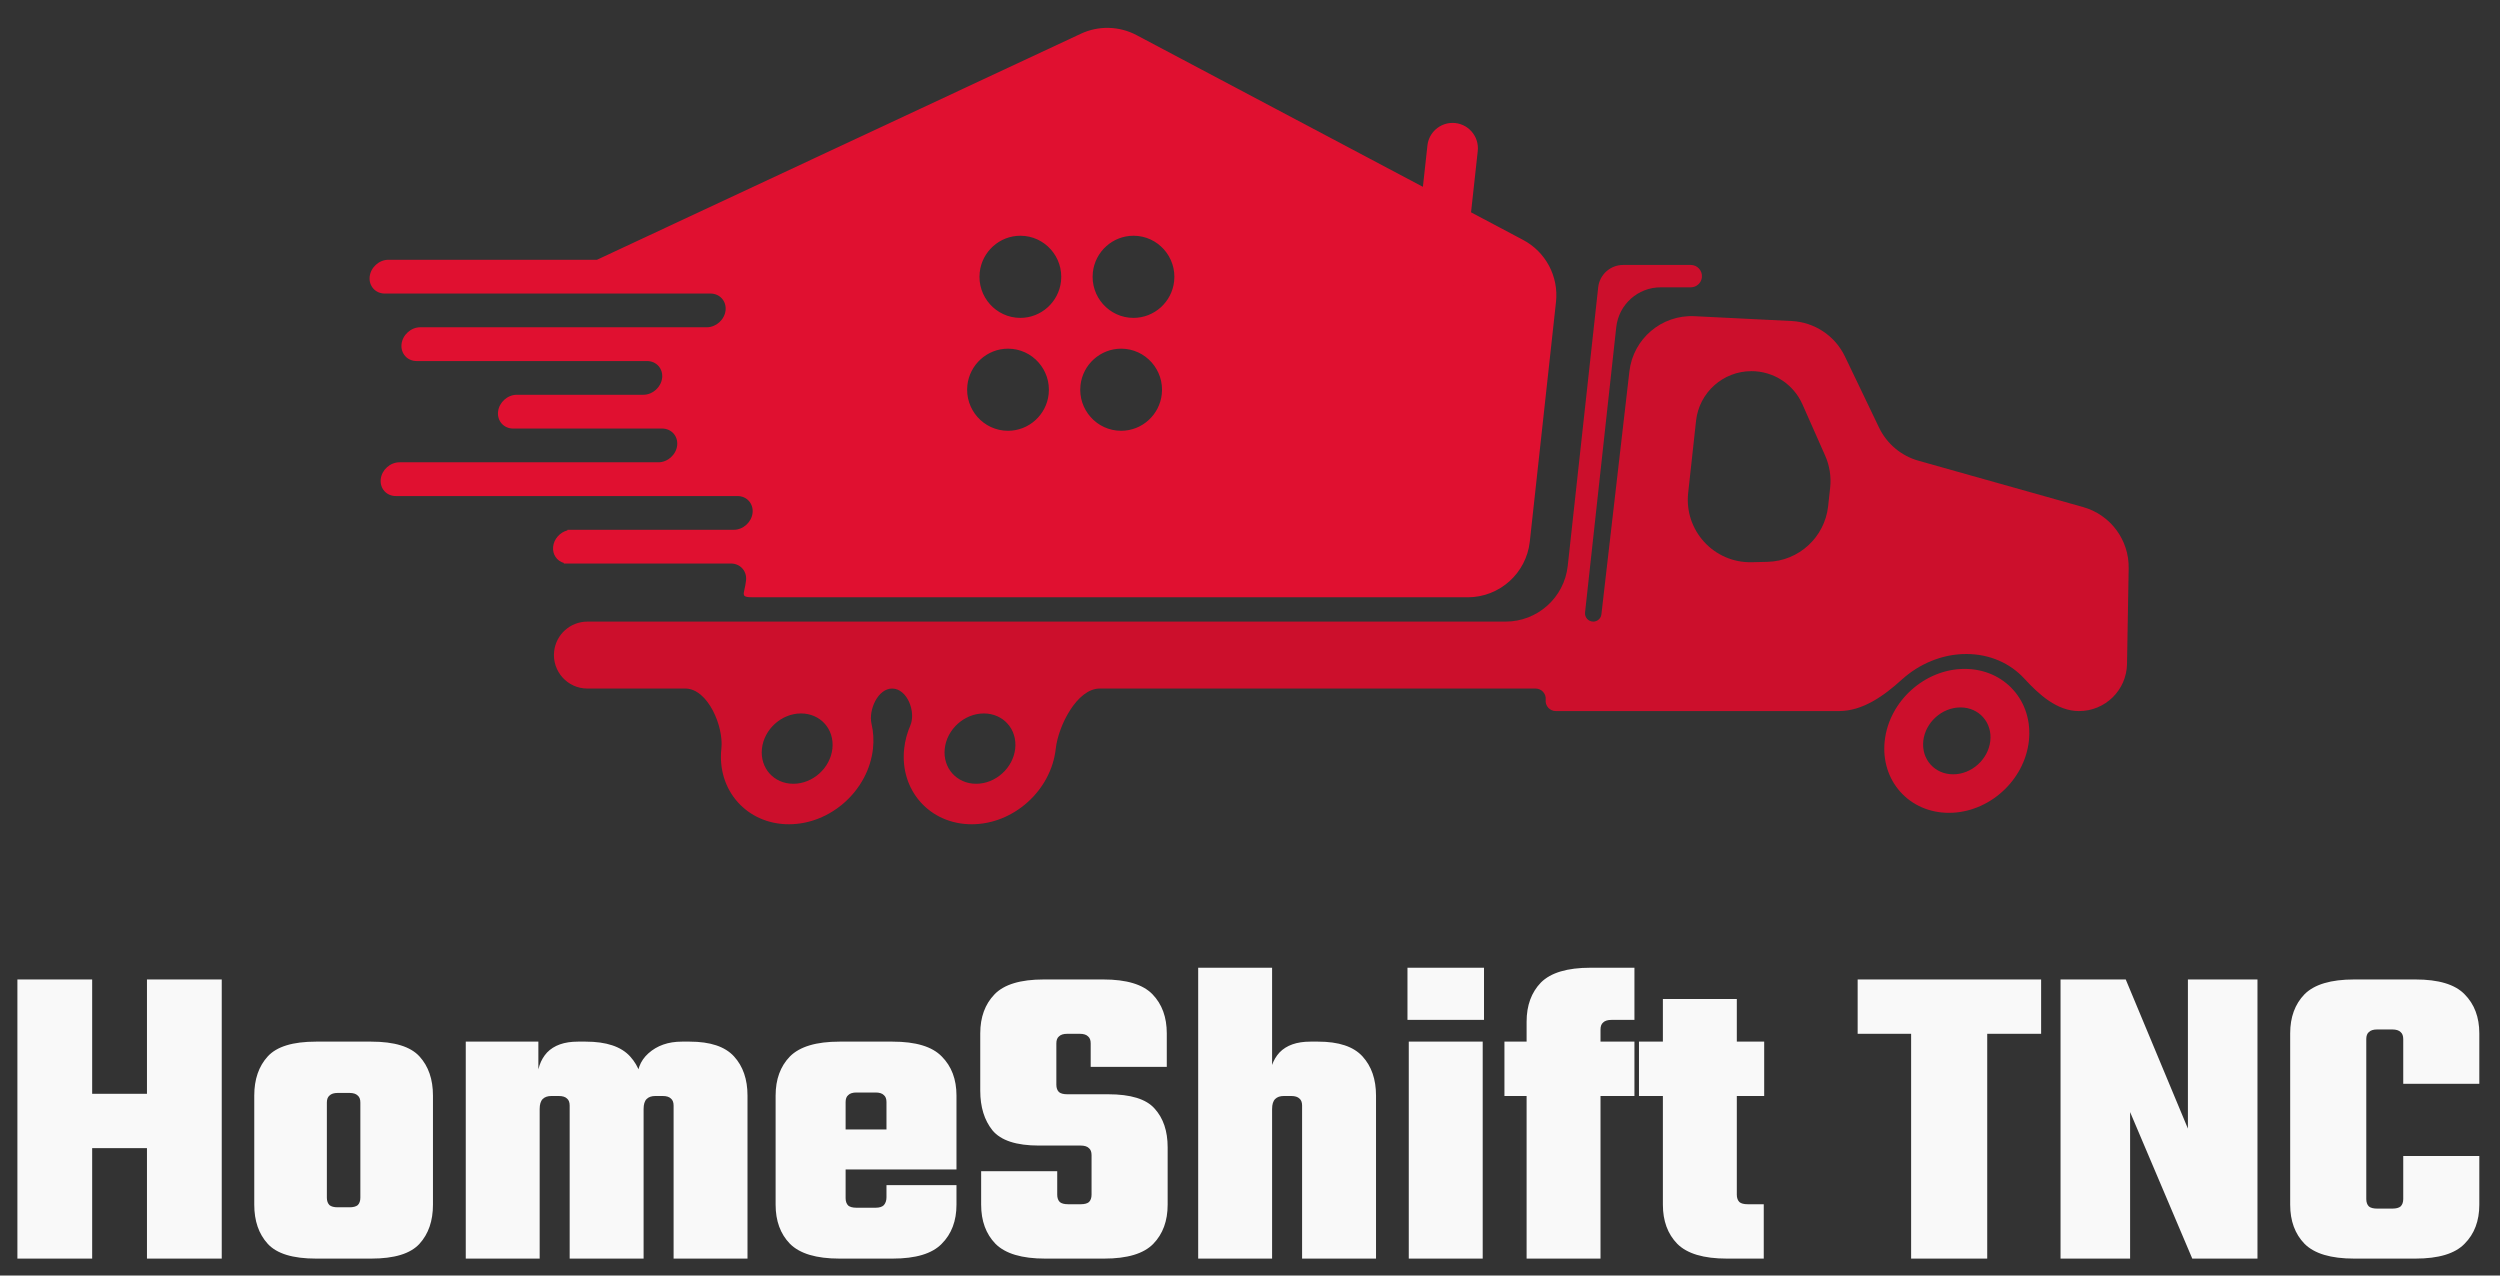
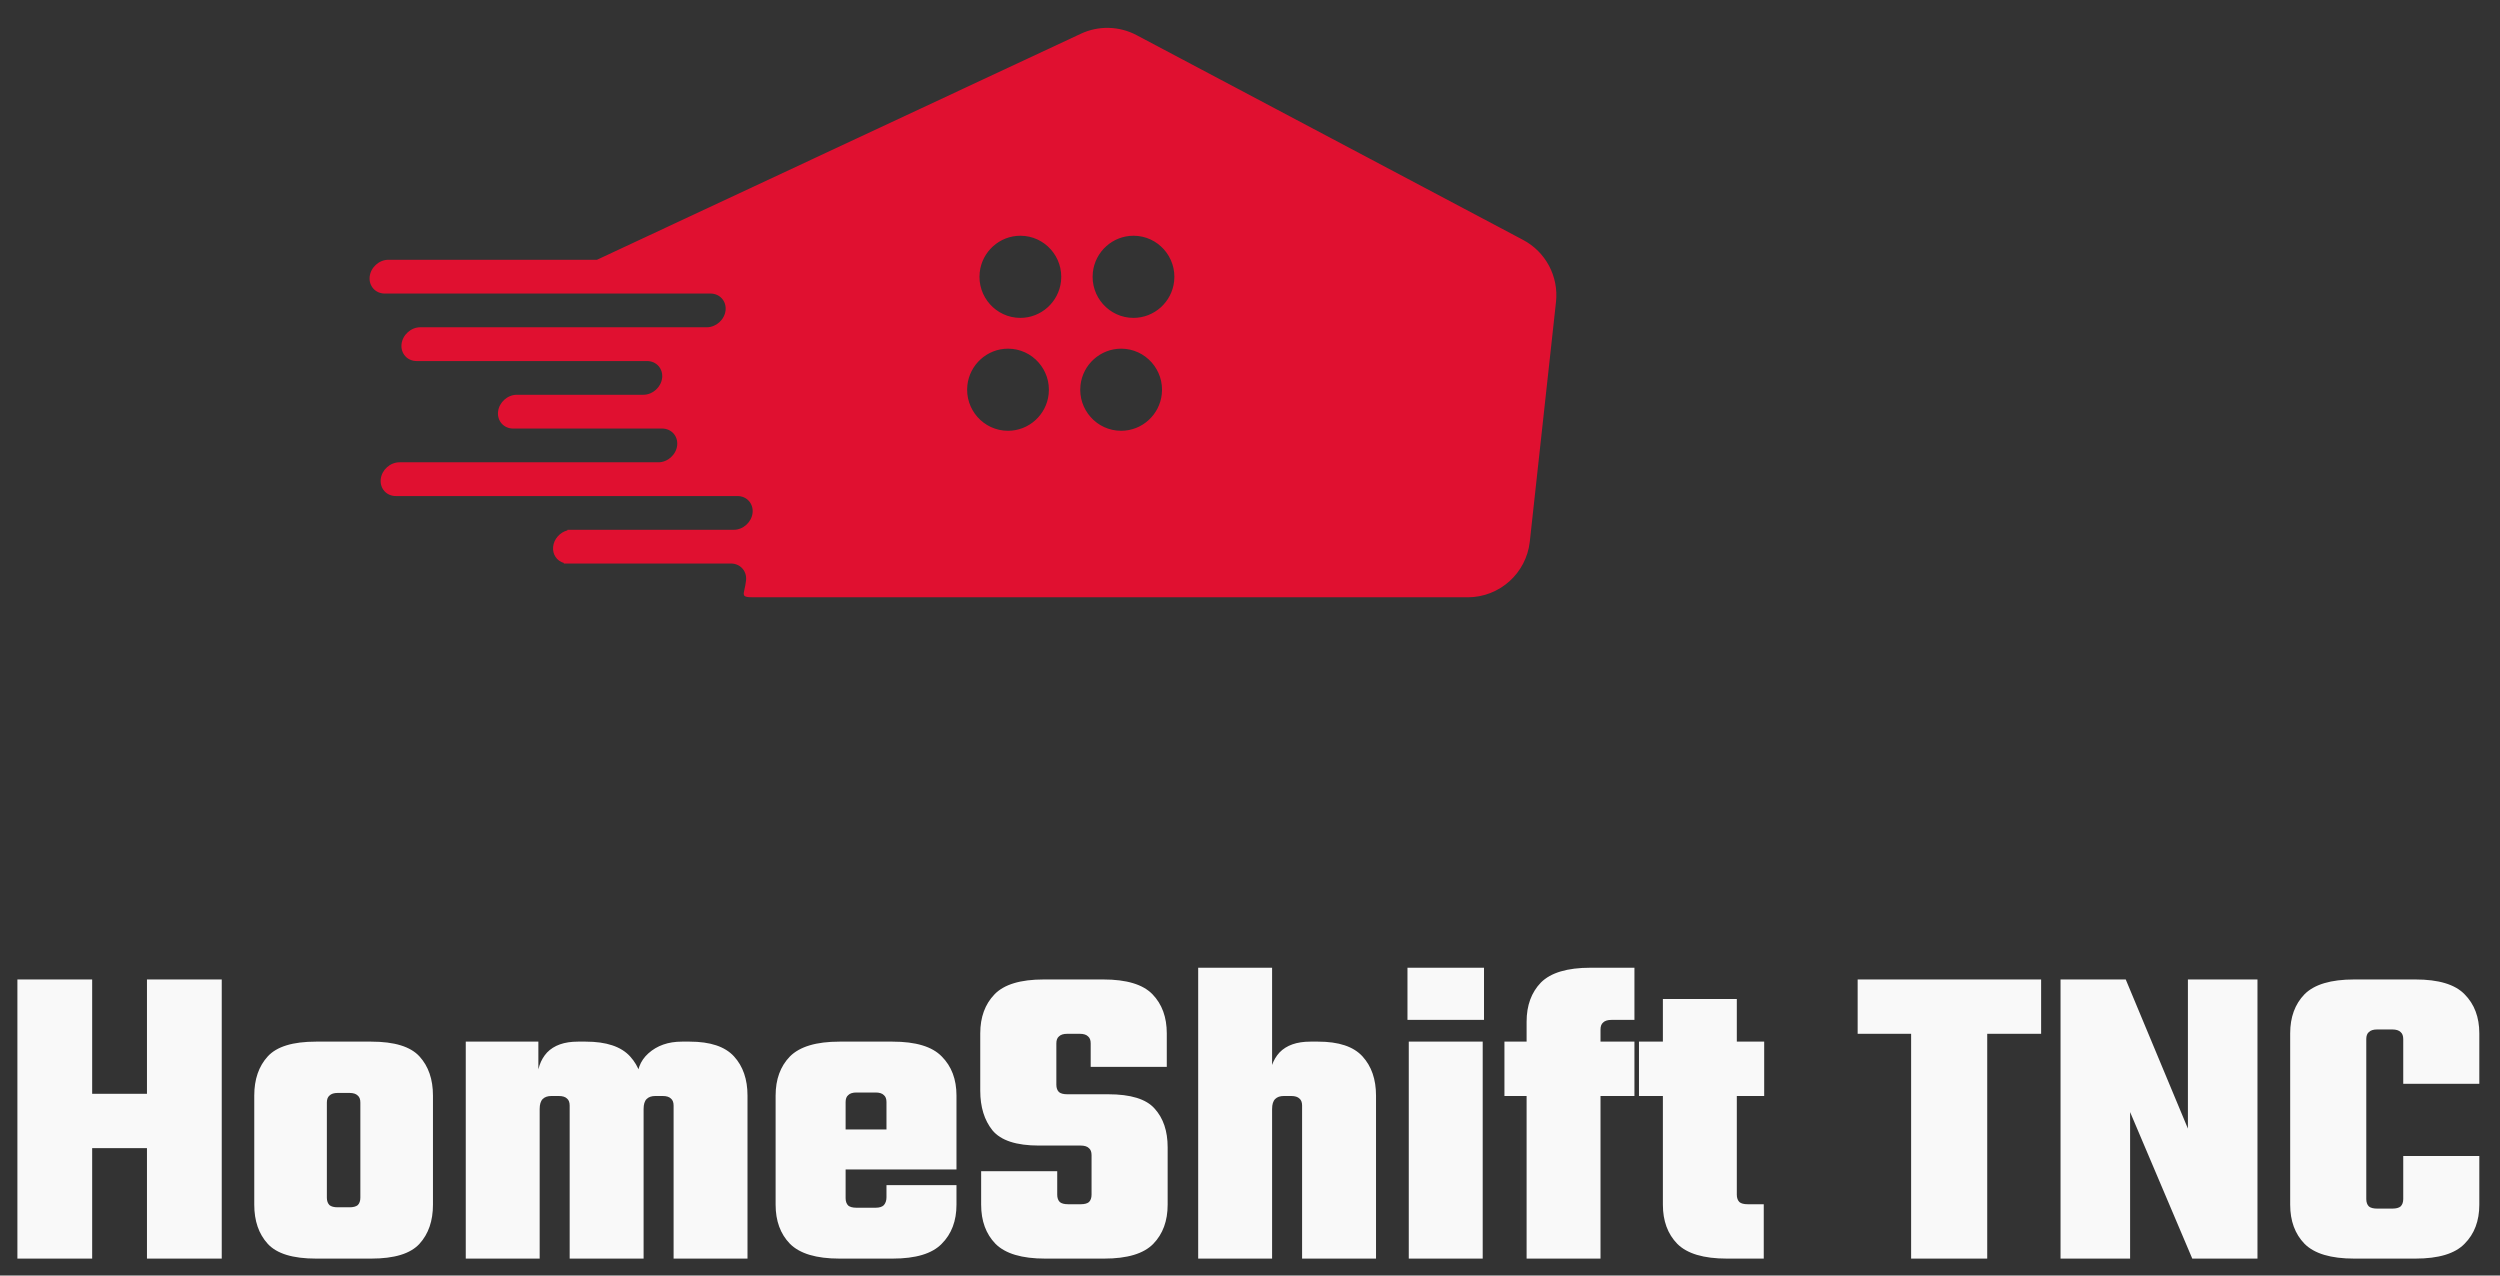
<svg xmlns="http://www.w3.org/2000/svg" width="98" height="50" viewBox="0 0 98 50" fill="none">
  <rect x="0" y="0" width="98" height="50" fill="#333333" stroke="none" />
  <g clip-path="url(#clip0_516_373)">
-     <path fill-rule="evenodd" clip-rule="evenodd" d="M28.278 29.346C28.374 28.473 27.744 26.991 26.866 26.991H23.026C22.245 26.991 21.637 26.312 21.722 25.536C21.794 24.871 22.356 24.367 23.026 24.367H59.019C60.269 24.367 61.319 23.426 61.455 22.183L62.649 11.263C62.703 10.764 63.125 10.386 63.627 10.386H66.278C66.539 10.386 66.742 10.613 66.714 10.872C66.69 11.095 66.502 11.263 66.278 11.263H65.099C64.205 11.263 63.455 11.936 63.357 12.825L62.134 24.009C62.113 24.2 62.263 24.367 62.455 24.367C62.619 24.367 62.757 24.244 62.775 24.081L63.872 14.562C64.019 13.279 65.137 12.331 66.427 12.395L70.232 12.584C71.13 12.629 71.931 13.161 72.32 13.971L73.659 16.762C73.964 17.397 74.527 17.87 75.205 18.061L81.658 19.877C82.73 20.178 83.464 21.165 83.444 22.278L83.379 26.028C83.361 27.053 82.525 27.874 81.499 27.874C80.641 27.874 79.936 27.235 79.355 26.603C78.806 26.005 78.006 25.637 77.079 25.637C76.133 25.637 75.235 26.021 74.549 26.642C73.848 27.276 73.026 27.874 72.081 27.874H60.987C60.75 27.874 60.565 27.668 60.591 27.432C60.616 27.197 60.432 26.991 60.194 26.991H43.109C42.218 26.991 41.483 28.46 41.386 29.346C41.207 30.984 39.732 32.311 38.091 32.311C36.45 32.311 35.265 30.984 35.444 29.346C35.478 29.03 35.561 28.726 35.684 28.441C35.916 27.901 35.559 26.991 34.972 26.991C34.41 26.991 34.036 27.834 34.165 28.381C34.236 28.684 34.257 29.008 34.221 29.346C34.041 30.984 32.566 32.311 30.925 32.311C29.284 32.311 28.099 30.984 28.278 29.346ZM38.566 27.967C37.803 27.967 37.118 28.585 37.034 29.346C36.951 30.107 37.502 30.724 38.265 30.724C39.028 30.724 39.713 30.107 39.796 29.346C39.88 28.585 39.329 27.967 38.566 27.967ZM31.4 27.967C30.637 27.967 29.951 28.585 29.868 29.346C29.785 30.107 30.335 30.724 31.099 30.724C31.861 30.724 32.547 30.107 32.63 29.346C32.713 28.585 32.163 27.967 31.4 27.967ZM70.655 15.848C70.305 15.058 69.522 14.549 68.657 14.549C67.542 14.549 66.606 15.388 66.485 16.496L66.176 19.323C66.015 20.797 67.189 22.075 68.671 22.039L69.287 22.024C70.514 21.994 71.53 21.061 71.663 19.841L71.742 19.119C71.789 18.689 71.721 18.255 71.546 17.86L70.655 15.848ZM77.015 26.221C78.576 26.221 79.703 27.484 79.532 29.042C79.362 30.6 77.96 31.863 76.398 31.863C74.838 31.863 73.71 30.6 73.881 29.042C74.051 27.484 75.455 26.221 77.015 26.221ZM76.851 27.731C76.125 27.731 75.473 28.318 75.393 29.042C75.315 29.766 75.838 30.353 76.564 30.353C77.288 30.353 77.941 29.766 78.02 29.042C78.1 28.318 77.576 27.731 76.851 27.731Z" fill="#CC0F2C" />
    <path fill-rule="evenodd" clip-rule="evenodd" d="M41.107 15.453C41.019 16.265 40.331 16.887 39.514 16.887C38.559 16.887 37.818 16.051 37.921 15.103C38.01 14.29 38.697 13.668 39.515 13.668C40.469 13.668 41.211 14.504 41.107 15.453ZM43.95 13.668C44.904 13.668 45.646 14.504 45.542 15.453C45.453 16.266 44.766 16.887 43.948 16.887C42.994 16.887 42.252 16.052 42.355 15.103C42.444 14.29 43.132 13.668 43.95 13.668ZM42.84 10.676C42.928 9.863 43.616 9.241 44.434 9.241C45.388 9.241 46.13 10.078 46.026 11.026C45.937 11.839 45.25 12.461 44.432 12.461C43.478 12.461 42.736 11.625 42.84 10.676ZM38.405 10.676C38.494 9.863 39.181 9.241 39.999 9.241C40.953 9.241 41.695 10.078 41.592 11.026C41.503 11.839 40.815 12.461 39.998 12.461C39.043 12.461 38.301 11.624 38.405 10.676ZM29.245 22.752C29.182 23.32 28.973 23.414 29.544 23.414H57.532C58.782 23.414 59.832 22.473 59.968 21.23L60.995 11.836C61.104 10.838 60.593 9.875 59.706 9.405L44.553 1.377C43.873 1.018 43.065 0.997 42.369 1.323L23.402 10.183H15.226C14.862 10.183 14.531 10.481 14.491 10.845C14.451 11.209 14.717 11.507 15.081 11.507H27.852C28.216 11.507 28.482 11.804 28.442 12.168V12.168C28.402 12.532 28.071 12.829 27.707 12.829H16.475C16.111 12.829 15.78 13.127 15.74 13.491C15.7 13.855 15.966 14.153 16.33 14.153H25.366C25.73 14.153 25.996 14.45 25.956 14.814C25.916 15.175 25.59 15.471 25.229 15.475H20.259C19.894 15.475 19.564 15.773 19.524 16.137C19.483 16.501 19.749 16.799 20.114 16.799H25.955C26.32 16.799 26.585 17.096 26.545 17.46C26.505 17.823 26.174 18.122 25.81 18.122H15.659C15.295 18.122 14.964 18.419 14.925 18.783C14.885 19.147 15.15 19.445 15.515 19.445H28.91C29.275 19.445 29.541 19.742 29.501 20.106C29.461 20.47 29.13 20.768 28.765 20.768H22.244L22.241 20.791C21.952 20.867 21.715 21.125 21.683 21.429C21.65 21.733 21.829 21.991 22.102 22.067L22.099 22.09H28.655C29.019 22.09 29.285 22.388 29.245 22.752Z" fill="#E01030" />
-     <path fill-rule="evenodd" clip-rule="evenodd" d="M55.955 5.703C56.01 5.2 56.435 4.818 56.941 4.818C57.532 4.818 57.992 5.332 57.928 5.919L57.295 11.702H55.299L55.955 5.703Z" fill="#E01030" />
  </g>
  <path d="M6.136 42.877V45.008H3.068V42.877H6.136ZM0.682 38.395H3.613V49.337H0.682V38.395ZM5.761 38.395H8.692V49.337H5.761V38.395ZM14.126 45.4V43.218C14.126 43.093 14.092 43.002 14.024 42.946C13.955 42.877 13.847 42.843 13.7 42.843H13.444V40.832H14.552C15.461 40.832 16.091 41.025 16.444 41.412C16.796 41.798 16.972 42.309 16.972 42.946V45.4H14.126ZM14.126 46.951V45.178H16.972V47.224C16.972 47.86 16.796 48.371 16.444 48.757C16.091 49.144 15.461 49.337 14.552 49.337H13.444V47.326H13.7C13.847 47.326 13.955 47.297 14.024 47.241C14.092 47.172 14.126 47.076 14.126 46.951ZM12.813 43.218V45.4H9.967V42.946C9.967 42.309 10.143 41.798 10.495 41.412C10.848 41.025 11.478 40.832 12.387 40.832H13.495V42.843H13.239C13.092 42.843 12.984 42.877 12.916 42.946C12.848 43.002 12.813 43.093 12.813 43.218ZM12.813 45.178V46.951C12.813 47.076 12.848 47.172 12.916 47.241C12.984 47.297 13.092 47.326 13.239 47.326H13.495V49.337H12.387C11.478 49.337 10.848 49.144 10.495 48.757C10.143 48.371 9.967 47.86 9.967 47.224V45.178H12.813ZM25.229 49.337H22.331V43.338C22.331 43.213 22.297 43.122 22.229 43.065C22.161 42.997 22.053 42.963 21.905 42.963H21.615C21.468 42.963 21.354 43.002 21.274 43.082C21.195 43.161 21.155 43.292 21.155 43.474V43.934H21.053V42.4C21.053 41.923 21.184 41.542 21.445 41.258C21.718 40.974 22.121 40.832 22.655 40.832H22.962C23.769 40.832 24.348 41.025 24.7 41.412C25.052 41.798 25.229 42.309 25.229 42.946V49.337ZM21.155 49.337H18.258V40.832H21.104V42.451H21.155V49.337ZM29.302 49.337H26.405V43.338C26.405 43.213 26.37 43.122 26.302 43.065C26.234 42.997 26.126 42.963 25.979 42.963H25.689C25.541 42.963 25.427 43.002 25.348 43.082C25.268 43.161 25.229 43.292 25.229 43.474V43.934H25.126L24.99 42.451C24.945 41.974 25.087 41.588 25.416 41.292C25.757 40.986 26.194 40.832 26.728 40.832H27.035C27.842 40.832 28.421 41.025 28.774 41.412C29.126 41.798 29.302 42.309 29.302 42.946V49.337ZM33.148 43.201V46.968C33.148 47.093 33.182 47.189 33.25 47.258C33.318 47.314 33.426 47.343 33.574 47.343H34.068V49.337H32.909C32 49.337 31.353 49.144 30.966 48.757C30.591 48.371 30.404 47.86 30.404 47.224V42.946C30.404 42.309 30.591 41.798 30.966 41.412C31.353 41.025 32 40.832 32.909 40.832H34.051V42.826H33.574C33.426 42.826 33.318 42.86 33.25 42.929C33.182 42.985 33.148 43.076 33.148 43.201ZM34.75 45.468V43.201C34.75 43.076 34.716 42.985 34.648 42.929C34.58 42.86 34.472 42.826 34.324 42.826H33.966V40.832H34.989C35.898 40.832 36.54 41.025 36.915 41.412C37.301 41.798 37.494 42.309 37.494 42.946V45.468H34.75ZM34.75 46.934V46.457H37.494V47.224C37.494 47.86 37.301 48.371 36.915 48.757C36.54 49.144 35.898 49.337 34.989 49.337H33.966V47.343H34.324C34.472 47.343 34.58 47.309 34.648 47.241C34.716 47.161 34.75 47.059 34.75 46.934ZM37.494 44.275V45.843H31.103V44.275H37.494ZM42.789 46.831V45.281C42.789 45.156 42.755 45.065 42.687 45.008C42.619 44.94 42.511 44.906 42.363 44.906H40.727C39.841 44.906 39.233 44.707 38.904 44.309C38.586 43.911 38.426 43.394 38.426 42.758V40.508C38.426 39.872 38.614 39.361 38.989 38.974C39.364 38.588 40.006 38.395 40.915 38.395H43.25C44.159 38.395 44.801 38.588 45.176 38.974C45.551 39.361 45.738 39.872 45.738 40.508V41.821H42.755V40.9C42.755 40.775 42.721 40.684 42.653 40.628C42.585 40.559 42.477 40.525 42.329 40.525H41.835C41.687 40.525 41.579 40.559 41.511 40.628C41.443 40.684 41.409 40.775 41.409 40.9V42.52C41.409 42.645 41.443 42.741 41.511 42.809C41.579 42.866 41.687 42.895 41.835 42.895H43.437C44.323 42.895 44.931 43.082 45.261 43.457C45.602 43.832 45.772 44.337 45.772 44.974V47.224C45.772 47.86 45.585 48.371 45.21 48.757C44.835 49.144 44.193 49.337 43.284 49.337H40.966C40.057 49.337 39.409 49.144 39.023 48.757C38.648 48.371 38.461 47.86 38.461 47.224V45.911H41.443V46.831C41.443 46.956 41.477 47.053 41.545 47.121C41.614 47.178 41.721 47.206 41.869 47.206H42.363C42.511 47.206 42.619 47.178 42.687 47.121C42.755 47.053 42.789 46.956 42.789 46.831ZM53.94 49.337H51.042V43.338C51.042 43.213 51.008 43.122 50.94 43.065C50.872 42.997 50.764 42.963 50.616 42.963H50.326C50.179 42.963 50.065 43.002 49.986 43.082C49.906 43.161 49.866 43.292 49.866 43.474V43.934H49.764V42.4C49.764 41.923 49.895 41.542 50.156 41.258C50.429 40.974 50.832 40.832 51.366 40.832H51.673C52.48 40.832 53.059 41.025 53.411 41.412C53.763 41.798 53.94 42.309 53.94 42.946V49.337ZM49.866 49.337H46.969V37.935H49.866V49.337ZM58.122 49.337H55.224V40.832H58.122V49.337ZM55.173 39.98V37.935H58.173V39.98H55.173ZM62.74 40.355V49.337H59.843V40.048C59.843 39.412 60.031 38.901 60.405 38.514C60.792 38.128 61.439 37.935 62.348 37.935H64.07V39.98H63.166C63.019 39.98 62.911 40.014 62.843 40.082C62.775 40.139 62.74 40.23 62.74 40.355ZM64.07 40.832V42.963H58.974V40.832H64.07ZM68.083 39.162V46.831C68.083 46.956 68.117 47.053 68.185 47.121C68.253 47.178 68.361 47.206 68.509 47.206H69.139V49.337H67.691C66.782 49.337 66.134 49.144 65.748 48.757C65.373 48.371 65.185 47.86 65.185 47.224V39.162H68.083ZM69.156 40.832V42.963H64.248V40.832H69.156ZM74.916 39.418H77.899V49.337H74.916V39.418ZM80.012 38.395V40.525H72.82V38.395H80.012ZM85.766 38.395H88.493V49.337H85.937L83.5 43.593V49.337H80.773V38.395H83.329L85.766 44.241V38.395ZM92.758 40.73V47.002C92.758 47.127 92.792 47.224 92.86 47.292C92.928 47.349 93.036 47.377 93.184 47.377H93.627V49.337H92.281C91.372 49.337 90.724 49.144 90.338 48.757C89.963 48.371 89.775 47.86 89.775 47.224V40.508C89.775 39.872 89.963 39.361 90.338 38.974C90.724 38.588 91.372 38.395 92.281 38.395H93.627V40.355H93.184C93.036 40.355 92.928 40.389 92.86 40.457C92.792 40.514 92.758 40.605 92.758 40.73ZM94.207 42.485V40.73C94.207 40.605 94.172 40.514 94.104 40.457C94.036 40.389 93.928 40.355 93.78 40.355H93.337V38.395H94.684C95.593 38.395 96.235 38.588 96.61 38.974C96.996 39.361 97.189 39.872 97.189 40.508V42.485H94.207ZM94.207 47.002V45.315H97.189V47.224C97.189 47.86 96.996 48.371 96.61 48.757C96.235 49.144 95.593 49.337 94.684 49.337H93.337V47.377H93.78C93.928 47.377 94.036 47.349 94.104 47.292C94.172 47.224 94.207 47.127 94.207 47.002Z" fill="#F9F9F9" />
  <defs>
    <clipPath id="clip0_516_373">
      <rect width="69.026" height="31.53" fill="white" transform="translate(14.487 0.806)" />
    </clipPath>
  </defs>
</svg>